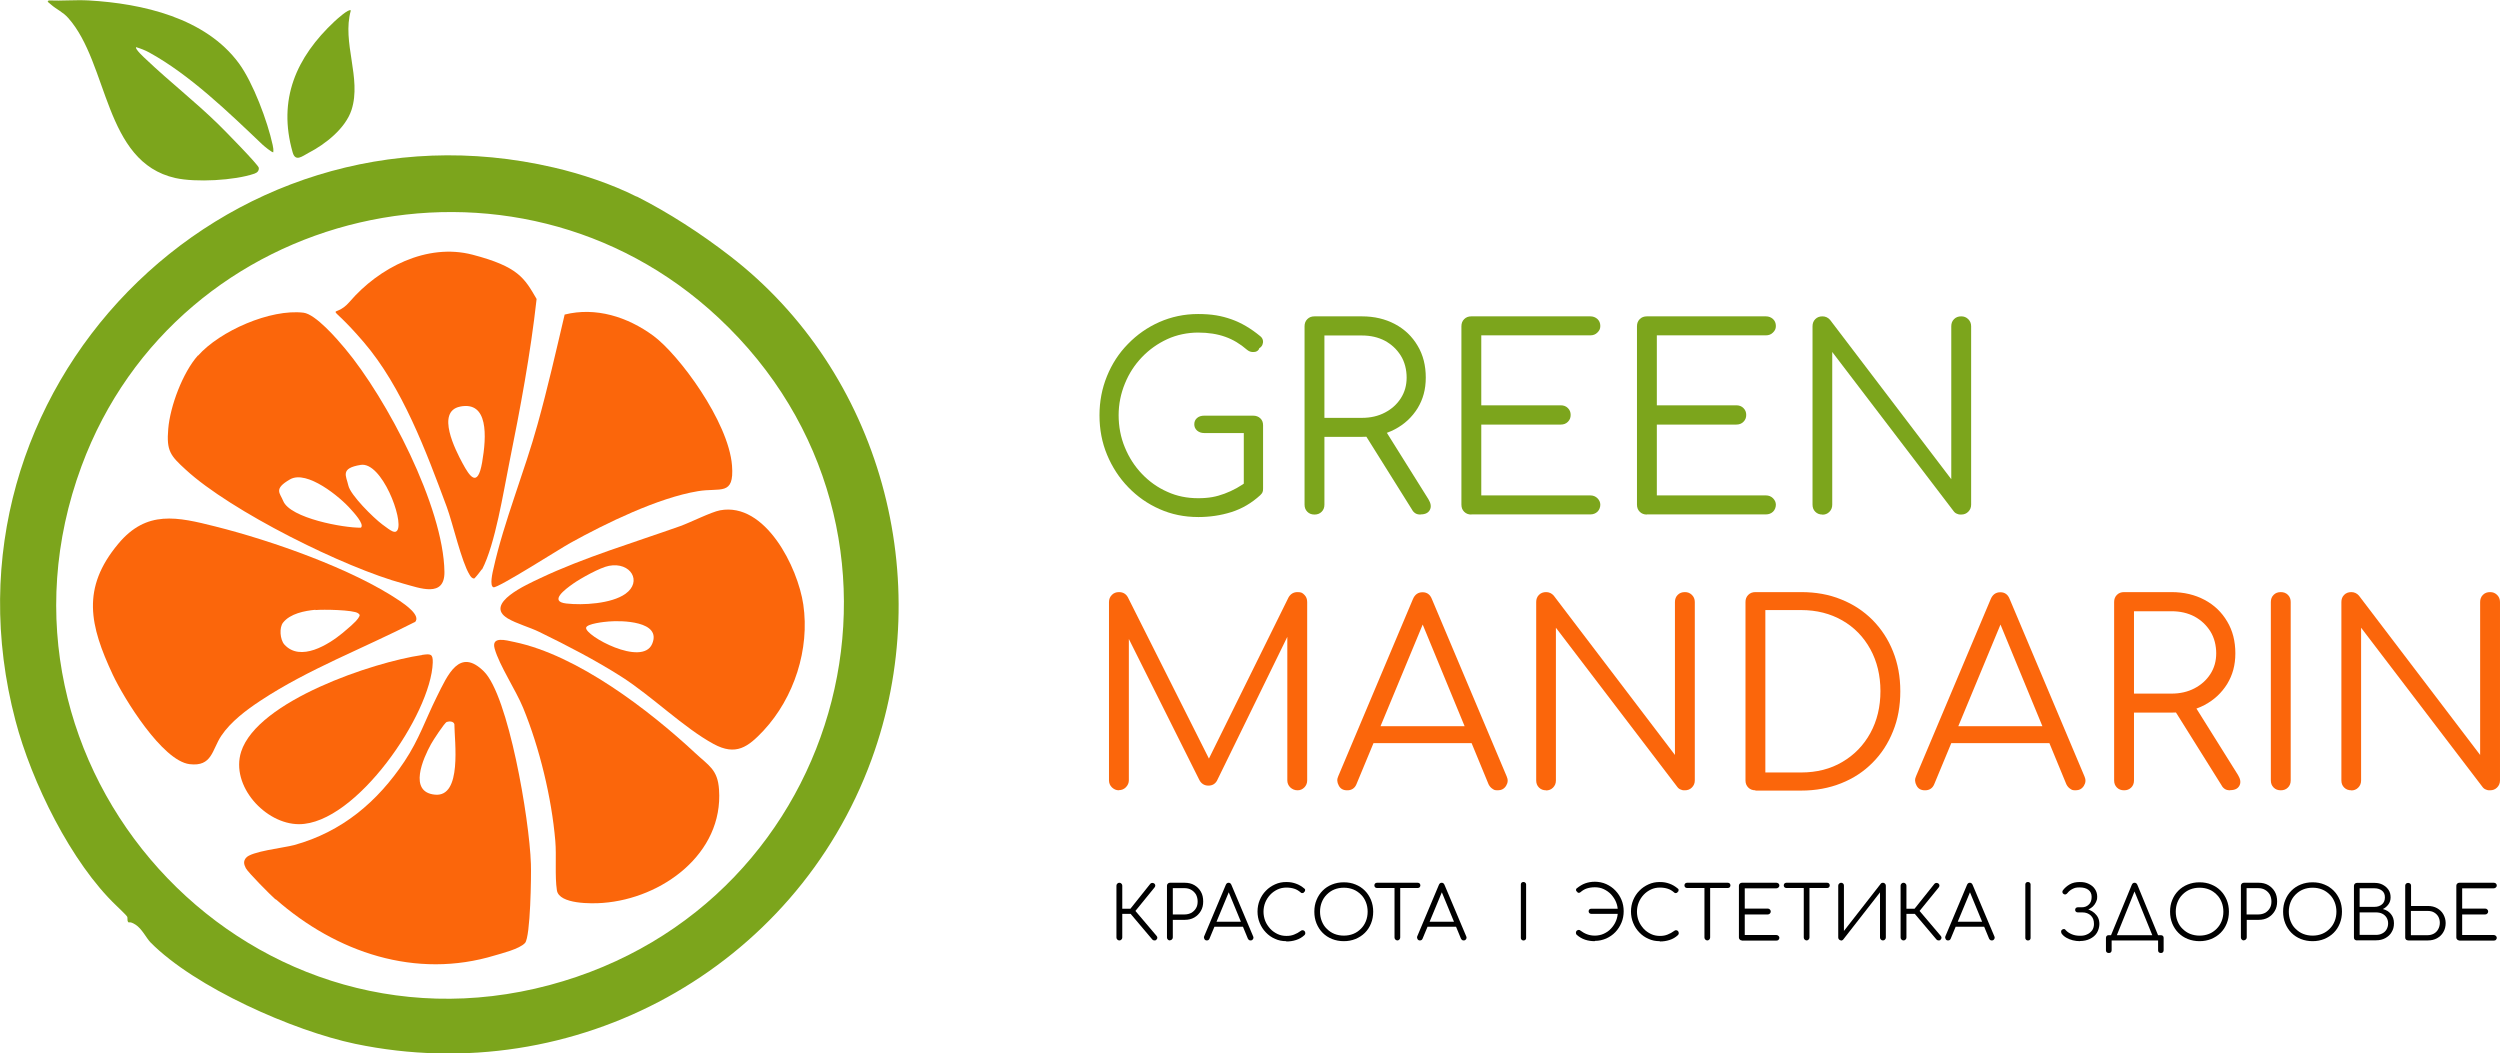
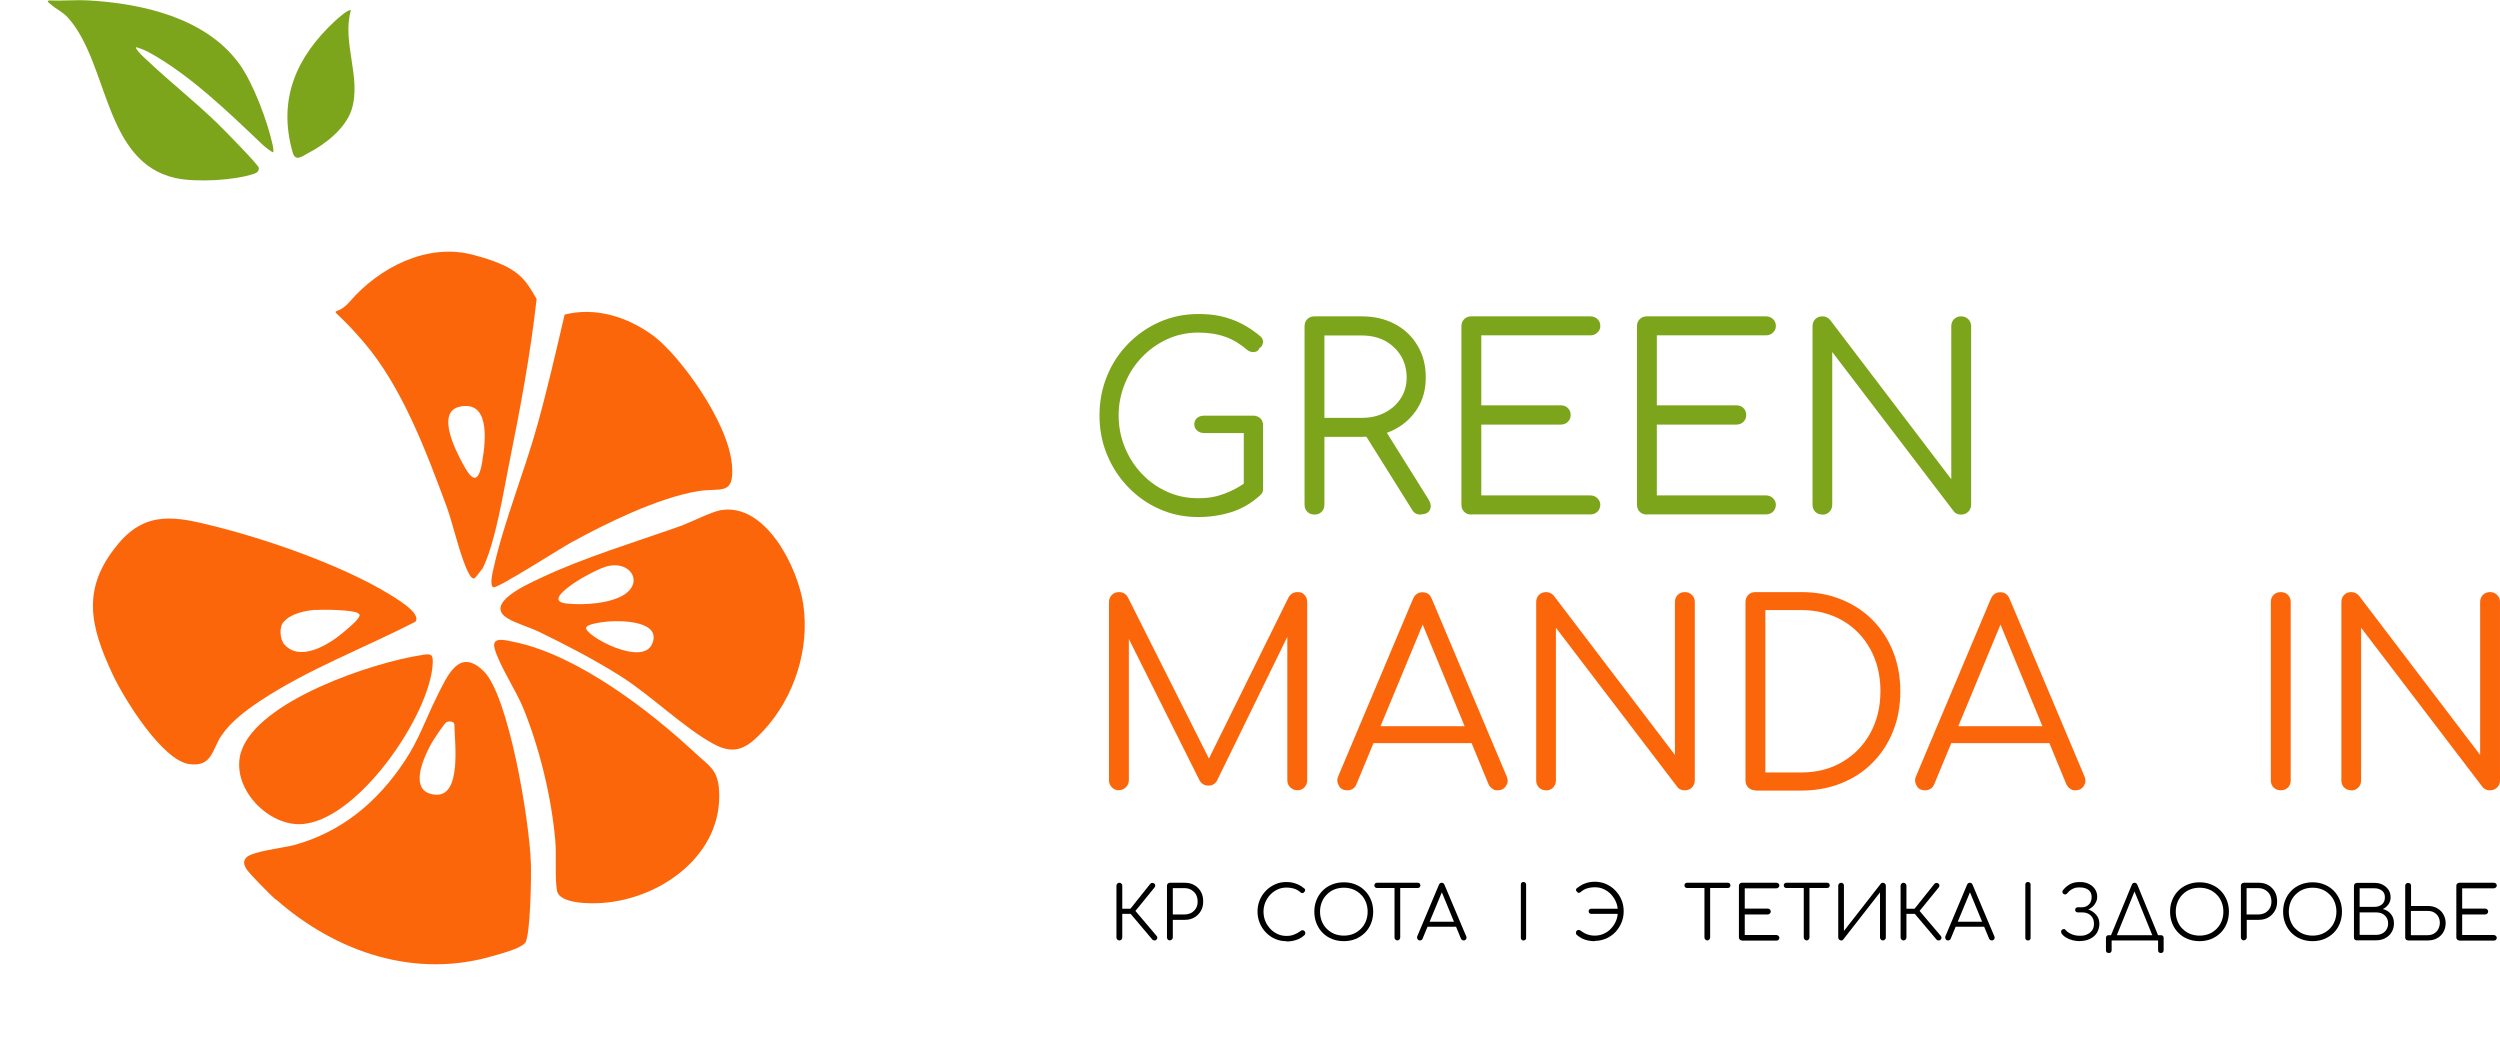
<svg xmlns="http://www.w3.org/2000/svg" id="_Слой_1" version="1.1" viewBox="0 0 1711.7 721.3">
  <defs>
    <style>
      .st0 {
        fill: #fb660b;
      }

      .st1 {
        fill: #7ca51c;
      }
    </style>
  </defs>
  <g>
-     <path class="st1" d="M435.9,134.5c22.1,11.2,44,25.4,63.8,40.7,103.3,79.6,142.1,221.6,97,344.9-52.4,143.2-203,226-353.5,194.6-42.4-8.9-109.7-38.6-140.2-69.5-2.8-2.9-5.8-9.3-10.2-12.1s-4.3-.8-5.1-1.9-.1-2.7-.7-3.7-6.2-6.3-7.2-7.3c-31-29.4-58.2-84.8-69.2-126.8C-48.9,267.8,152.4,61.9,379.2,114.7c18.6,4.3,39.6,11.3,56.6,19.9ZM491.9,217.5C352.3,87,121.9,140.4,55.8,319.2c-76,205.4,110.3,411.3,320.3,355.3,205.3-54.8,271.5-311.5,115.8-457Z" />
    <path class="st1" d="M187.2,104.2c-.6.7-6.9-4.6-7.6-5.3-22.9-21.8-49.6-47.7-77.5-63-2.5-1.4-6.1-2.8-8.9-3.6-1.1,1.1,5.9,7.5,7,8.5,16,15.2,33.7,29,49.5,44.5,3.5,3.4,27.3,27.6,27.5,29.6s-1,3.3-3,4c-13.6,4.7-40.2,6.1-54.1,3-49.1-11-45.6-78.4-73.4-109.6-3.6-4.1-8.1-5.9-11.8-9.2s-2.1-1-1.7-2.8c9.1.4,18.4-.5,27.5,0,36.8,2.1,80,11.9,102.9,43.1,9.7,13.2,19.6,39.7,23.1,55.9.4,1.7.6,3.3.4,5Z" />
    <path class="st1" d="M240.2,7.2c-6.2,21.9,7.5,46.3.5,68-4.1,12.7-18,23.6-29.5,29.5-4.3,2.3-8.9,6.3-10.8-.3-10.4-36.3,2.4-65.2,28.7-89.8,1.5-1.4,9.7-8.8,11-7.5Z" />
    <path class="st0" d="M188.6,615.8c-3.3-2.9-18.9-18.6-20.3-21.4s-1.7-4.6,0-6.9c3.3-4.6,26.2-7,33.1-8.9,32.7-9,57.1-29.6,75.6-57.4,9.9-14.9,14.3-28.5,22-44s15.6-34,32.3-17.5,31.2,100.8,32.2,131.8c.3,7.8-.3,49.9-4,54.1s-16.9,7.4-20.5,8.5c-54.3,16.6-108.8-2-150.2-38.4ZM305.9,494.3c-1.6.6-9.5,12.8-10.8,15.2-5.3,9.6-15.8,32.9,2.8,34.6s13.3-36.3,13.2-48.3c-.6-2-3.4-2.1-5.2-1.5Z" />
    <path class="st0" d="M284,425.9c-34.7,17.8-73.1,32.3-105.6,53.8-9.6,6.3-20.5,14.5-26.9,24.1s-6.2,21.3-21.7,19.4c-18.7-2.3-45-45.1-52.6-61.3-15.7-33.6-21.7-59.1,3.8-89.6,19.4-23.3,40.4-18.4,66.6-11.8,38.2,9.6,93.5,28.9,126.1,50.9,3.5,2.4,14.8,10.1,10.4,14.6ZM216,417.5c-7.5.7-17.3,2.6-22.2,8.8-2.7,3.4-2.1,11.6.9,15,11,12.1,30.2.1,40-8s10.4-9.7,11.1-10.9.7-1.5-.6-2.5c-3.1-2.4-24.3-2.7-29.2-2.2Z" />
-     <path class="st0" d="M135.6,243.5c15-16.9,49.5-32.1,72.2-29.4,8.3,1,22.9,17.9,28.4,24.5,28.6,34.1,67.5,108.3,68.1,153,.2,17.8-16.7,11.1-28.1,8-40.4-10.9-118.3-49.7-149-78-10.6-9.7-13.3-12.8-12-28,1.3-15.5,9.9-38.5,20.3-50.2ZM272.1,363c4.4-7-10.7-47-25.1-44.7s-9.9,7.6-8.5,14.1,17,22,23.3,26.7,8.7,6.5,10.4,3.8ZM247.2,361.2c2.4-2.4-5.2-10.5-7-12.5-7.4-8.5-30.1-27.1-41.6-20.5s-6.9,9.3-4.7,14.8c4.8,11.8,41.4,18.5,53.2,18.3Z" />
    <path class="st0" d="M493,349.4c31.1-5.8,53.3,39.2,57,64.5,4.5,30.6-6.3,63.8-27.2,86.3-10.6,11.3-18.9,17.5-34.2,9.2-20.3-11-42.2-32.7-63-46-17.9-11.4-37.2-21.4-56.3-30.7-6.5-3.2-15.7-5.7-21.7-9.3-16.7-10.1,13.6-23.4,22-27.4,30.1-14.3,64.7-24.6,96.2-35.8,7.2-2.6,21-9.6,27.2-10.8ZM417,387.4c-6,1.1-19.5,8.6-24.7,12.3s-16.7,12.1-4.6,13.5c11.3,1.3,30.9.2,40.5-6.6,11.8-8.4,3.6-22-11.2-19.2ZM417,425.5c-2.9.2-15.3,1.5-15.7,4.3-.9,5.4,38.4,26.9,45.2,11.1s-21.3-16.1-29.4-15.4Z" />
    <path class="st0" d="M386.5,215.4c21.5-5.4,43.2,1.6,60.7,14.4s51.7,58.9,54,89c1.6,21.1-7.9,14.9-23.3,17.5-27.3,4.5-63.1,22-87.5,35.5-6.7,3.7-49.6,31.1-52.5,30.3s-.6-10.4,0-12.9c7.1-32,21.3-66.4,30.2-98.8,6.9-24.8,12.6-49.9,18.5-75Z" />
    <path class="st0" d="M475.9,515.5c9.3,8.7,15.5,11.3,16.4,25.1,3.1,44-39.1,74.6-79.5,77.6-7.4.6-30,1-31.5-8.6s-.2-23.7-1.1-33.9c-2.5-29.5-10.8-63.7-22-91-5-12.2-16.3-29.1-19.5-40.5-2.5-8.8,7.5-5.9,13.6-4.6,43,9,91.9,46.4,123.6,75.9Z" />
    <path class="st0" d="M329.9,389.8c-.3.6-4.8,6.2-5.2,6.3-1.6,0-2.5-1.4-3.2-2.6-5.5-8.8-11.4-34.9-15.6-46.4-14.1-37.9-30.4-82-57-113s-21.2-13.9-9.5-27.5c20-23.3,52.9-40.4,84.2-32.2s35.5,16,43.8,30.3c-4.2,37.8-11.2,75-18.7,112.2-4,19.8-9.6,55.6-18.6,72.9ZM315,278.4c-16.7,3.4-3.1,29.9,1.7,38.8s10.3,17.3,13.4-.6,4.4-42.2-15.2-38.2Z" />
    <path class="st0" d="M289,448.4c5.7-.8,7.5-.9,7.3,5.3-1.1,35.1-52.5,110.6-91.6,110.6-23,0-47-26.3-39.6-49.6,11.2-34.9,90.7-61.4,123.8-66.2Z" />
  </g>
  <g>
    <g>
      <path class="st1" d="M820.3,354c-9.4,0-18.2-1.8-26.3-5.4-8.2-3.6-15.3-8.6-21.5-15-6.2-6.4-11-13.8-14.5-22.2-3.5-8.4-5.2-17.4-5.2-27s1.7-18.4,5.1-26.8c3.4-8.4,8.2-15.8,14.4-22.1,6.2-6.4,13.4-11.4,21.5-15,8.2-3.6,17-5.5,26.5-5.5s15.9,1.2,22.8,3.6c6.8,2.4,13.4,6.3,19.8,11.6,1,.8,1.6,1.8,1.8,2.9.2,1.1,0,2.1-.4,3.1-.5,1-1.2,1.7-2.1,2.2-.2.9-.8,1.6-1.7,2.1-.9.5-2,.6-3.2.5-1.2-.1-2.4-.6-3.6-1.6-4.5-3.9-9.4-6.9-14.8-8.8-5.3-1.9-11.5-2.9-18.6-2.9s-14.6,1.5-21.1,4.5c-6.5,3-12.3,7.1-17.3,12.3-5,5.2-8.9,11.2-11.7,18.1-2.8,6.8-4.3,14.1-4.3,21.7s1.4,15.2,4.3,22.1c2.8,6.8,6.7,12.9,11.7,18.1,5,5.2,10.7,9.3,17.3,12.2,6.5,3,13.6,4.4,21.1,4.4s12.4-1,18.1-3.1c5.7-2.1,11.1-5.1,16.2-9,1.4-1.2,2.9-1.6,4.4-1.4,1.6.2,2.9.9,4.1,2.1,1.2,1.2,1.7,2.7,1.7,4.5s-.1,1.8-.3,2.5c-.2.8-.8,1.5-1.6,2.3-5.9,5.4-12.5,9.3-19.8,11.6-7.3,2.3-14.9,3.4-22.8,3.4ZM864.8,334.2l-13.2-2.8v-34.9h-27.1c-2,0-3.6-.6-4.9-1.7-1.3-1.2-1.9-2.6-1.9-4.3s.6-3.2,1.9-4.3c1.3-1.1,2.9-1.6,4.9-1.6h33.5c2,0,3.6.6,4.9,1.8,1.3,1.2,1.9,2.8,1.9,4.8v43.1Z" />
      <path class="st1" d="M900,352.3c-2,0-3.6-.6-4.9-1.9-1.3-1.3-1.9-2.9-1.9-4.9v-122.1c0-2,.6-3.6,1.9-4.9,1.3-1.3,2.9-1.9,4.9-1.9h32.5c8.5,0,16,1.8,22.6,5.3,6.6,3.5,11.8,8.5,15.5,14.8,3.8,6.3,5.6,13.6,5.6,21.8s-1.9,14.9-5.6,21c-3.8,6.1-8.9,10.9-15.5,14.4-6.6,3.5-14.1,5.2-22.6,5.2h-25.7v46.4c0,2-.6,3.6-1.9,4.9s-2.9,1.9-4.9,1.9ZM906.8,286.1h25.7c5.9,0,11.1-1.2,15.7-3.6,4.6-2.4,8.2-5.6,10.9-9.8,2.7-4.2,4-8.9,4-14.2s-1.3-10.7-4-15c-2.7-4.3-6.3-7.7-10.9-10.2-4.6-2.4-9.8-3.6-15.7-3.6h-25.7v56.5ZM972.6,352.3c-1.5,0-2.7-.3-3.6-.9-.9-.6-1.7-1.4-2.3-2.6l-33.3-53.2,13.5-3.5,31.1,49.7c1.7,2.8,2.1,5.2,1,7.3-1.1,2.1-3.2,3.1-6.3,3.1Z" />
      <path class="st1" d="M1007.4,352.3c-2,0-3.6-.6-4.9-1.9-1.3-1.3-1.9-2.9-1.9-4.9v-122.1c0-2,.6-3.6,1.9-4.9,1.3-1.3,2.9-1.9,4.9-1.9h81.5c1.9,0,3.4.6,4.8,1.8,1.3,1.2,2,2.8,2,4.8s-.7,3.2-2,4.5c-1.3,1.3-2.9,1.9-4.8,1.9h-74.7v47.9h54.4c2,0,3.6.6,4.9,1.9,1.3,1.3,1.9,2.8,1.9,4.7s-.6,3.4-1.9,4.7c-1.3,1.3-2.9,1.9-4.9,1.9h-54.4v48.5h74.7c1.9,0,3.4.6,4.8,1.9,1.3,1.3,2,2.8,2,4.5s-.7,3.6-2,4.8c-1.3,1.2-2.9,1.8-4.8,1.8h-81.5Z" />
      <path class="st1" d="M1127.6,352.3c-2,0-3.6-.6-4.9-1.9-1.3-1.3-1.9-2.9-1.9-4.9v-122.1c0-2,.6-3.6,1.9-4.9,1.3-1.3,2.9-1.9,4.9-1.9h81.5c1.9,0,3.4.6,4.8,1.8,1.3,1.2,2,2.8,2,4.8s-.7,3.2-2,4.5c-1.3,1.3-2.9,1.9-4.8,1.9h-74.7v47.9h54.4c2,0,3.6.6,4.9,1.9,1.3,1.3,1.9,2.8,1.9,4.7s-.6,3.4-1.9,4.7c-1.3,1.3-2.9,1.9-4.9,1.9h-54.4v48.5h74.7c1.9,0,3.4.6,4.8,1.9,1.3,1.3,2,2.8,2,4.5s-.7,3.6-2,4.8c-1.3,1.2-2.9,1.8-4.8,1.8h-81.5Z" />
      <path class="st1" d="M1247.8,352.3c-2,0-3.6-.6-4.9-1.9-1.3-1.3-1.9-2.9-1.9-4.9v-122.1c0-2,.6-3.6,1.9-4.9,1.3-1.3,2.9-1.9,4.9-1.9s3.8.8,5.2,2.4l83,109.1v-104.7c0-2,.6-3.6,1.9-4.9,1.3-1.3,2.9-1.9,4.9-1.9s3.4.6,4.8,1.9c1.3,1.3,2,2.9,2,4.9v122.1c0,2-.7,3.6-2,4.9-1.3,1.3-2.9,1.9-4.8,1.9s-1.9-.2-2.8-.5c-.9-.3-1.7-.9-2.3-1.7l-83.2-109.1v104.6c0,2-.7,3.6-2,4.9-1.3,1.3-2.9,1.9-4.8,1.9Z" />
    </g>
    <g>
      <path class="st0" d="M766.1,541.1c-1.9,0-3.4-.7-4.8-2-1.3-1.3-2-2.9-2-4.8v-122.1c0-2,.7-3.6,2-4.9,1.3-1.3,2.9-1.9,4.8-1.9,2.8,0,4.8,1.2,6.1,3.5l58.5,116.4h-5.9l57.5-116.4c1.4-2.3,3.4-3.5,6.1-3.5s3.4.6,4.7,1.9c1.3,1.3,1.9,2.9,1.9,4.9v122.1c0,1.9-.6,3.4-1.9,4.8-1.3,1.3-2.8,2-4.7,2s-3.6-.7-5-2c-1.3-1.3-2-2.9-2-4.8v-104.6l3,.2-51.2,104.7c-1.3,2.2-3.2,3.3-5.9,3.3s-5-1.4-6.3-4.2l-51.6-103.2,3.5-.9v104.6c0,1.9-.7,3.4-2,4.8-1.3,1.3-2.9,2-4.8,2Z" />
      <path class="st0" d="M922.3,541.1c-2.7,0-4.6-1.1-5.7-3.3-1.2-2.2-1.3-4.3-.3-6.4l51.1-121.2c1.3-3.1,3.5-4.7,6.6-4.7s5.2,1.6,6.4,4.7l51.2,121.4c1,2.2.9,4.3-.4,6.4-1.3,2.1-3.2,3.1-5.6,3.1s-2.6-.3-3.7-1c-1.1-.7-2-1.7-2.7-3.1l-47.8-115.9h5.4l-48.1,115.9c-.6,1.4-1.4,2.4-2.5,3.1-1.1.7-2.3,1-3.7,1ZM933.7,508.8l5.2-11.6h70.5l5.2,11.6h-80.9Z" />
      <path class="st0" d="M1058.6,541.1c-2,0-3.6-.6-4.9-1.9-1.3-1.3-1.9-2.9-1.9-4.9v-122.1c0-2,.6-3.6,1.9-4.9,1.3-1.3,2.9-1.9,4.9-1.9s3.8.8,5.2,2.4l83,109.1v-104.7c0-2,.6-3.6,1.9-4.9,1.3-1.3,2.9-1.9,4.9-1.9s3.4.6,4.8,1.9c1.3,1.3,2,2.9,2,4.9v122.1c0,2-.7,3.6-2,4.9-1.3,1.3-2.9,1.9-4.8,1.9s-1.9-.2-2.8-.5c-.9-.3-1.7-.9-2.3-1.7l-83.2-109.1v104.6c0,2-.7,3.6-2,4.9-1.3,1.3-2.9,1.9-4.8,1.9Z" />
      <path class="st0" d="M1201.9,541.1c-2,0-3.6-.6-4.9-1.9-1.3-1.3-1.9-2.9-1.9-4.9v-122.1c0-2,.6-3.6,1.9-4.9,1.3-1.3,2.9-1.9,4.9-1.9h31.3c10,0,19.1,1.6,27.4,5,8.3,3.3,15.4,8,21.5,14.1,6,6.1,10.7,13.2,14,21.5,3.3,8.2,5,17.3,5,27.3s-1.6,19.1-5,27.4c-3.3,8.3-8,15.5-14,21.5-6,6.1-13.2,10.8-21.5,14.1-8.3,3.3-17.4,5-27.4,5h-31.3ZM1208.7,528.9h24.5c10.7,0,20.1-2.4,28.2-7.2,8.2-4.8,14.6-11.4,19.2-19.8,4.6-8.4,6.9-18,6.9-28.7s-2.3-20.3-6.9-28.7c-4.6-8.4-11-15-19.2-19.7-8.2-4.7-17.6-7.1-28.2-7.1h-24.5v111.3Z" />
      <path class="st0" d="M1317.9,541.1c-2.7,0-4.6-1.1-5.7-3.3-1.2-2.2-1.3-4.3-.3-6.4l51.1-121.2c1.3-3.1,3.5-4.7,6.6-4.7s5.2,1.6,6.4,4.7l51.2,121.4c1,2.2.9,4.3-.4,6.4-1.3,2.1-3.2,3.1-5.6,3.1s-2.6-.3-3.7-1c-1.1-.7-2-1.7-2.7-3.1l-47.8-115.9h5.4l-48.1,115.9c-.6,1.4-1.4,2.4-2.5,3.1-1.1.7-2.3,1-3.7,1ZM1329.4,508.8l5.2-11.6h70.5l5.2,11.6h-80.9Z" />
-       <path class="st0" d="M1454.3,541.1c-2,0-3.6-.6-4.9-1.9-1.3-1.3-1.9-2.9-1.9-4.9v-122.1c0-2,.6-3.6,1.9-4.9,1.3-1.3,2.9-1.9,4.9-1.9h32.5c8.5,0,16,1.8,22.6,5.3,6.6,3.5,11.8,8.5,15.5,14.8,3.8,6.3,5.6,13.6,5.6,21.8s-1.9,14.9-5.6,21c-3.8,6.1-8.9,10.9-15.5,14.4-6.6,3.5-14.1,5.2-22.6,5.2h-25.7v46.4c0,2-.6,3.6-1.9,4.9s-2.9,1.9-4.9,1.9ZM1461.1,474.9h25.7c5.9,0,11.1-1.2,15.7-3.6,4.6-2.4,8.2-5.6,10.9-9.8,2.7-4.2,4-8.9,4-14.2s-1.3-10.7-4-15c-2.7-4.3-6.3-7.7-10.9-10.2-4.6-2.4-9.8-3.6-15.7-3.6h-25.7v56.5ZM1526.9,541.1c-1.5,0-2.7-.3-3.6-.9-.9-.6-1.7-1.4-2.3-2.6l-33.3-53.2,13.5-3.5,31.1,49.7c1.7,2.8,2.1,5.2,1,7.3-1.1,2.1-3.2,3.1-6.3,3.1Z" />
      <path class="st0" d="M1561.6,541.1c-2,0-3.6-.6-4.9-1.9-1.3-1.3-1.9-2.9-1.9-4.9v-122.1c0-2,.6-3.6,1.9-4.9,1.3-1.3,2.9-1.9,4.9-1.9s3.6.6,4.9,1.9c1.3,1.3,1.9,2.9,1.9,4.9v122.1c0,2-.6,3.6-1.9,4.9s-2.9,1.9-4.9,1.9Z" />
      <path class="st0" d="M1609.9,541.1c-2,0-3.6-.6-4.9-1.9-1.3-1.3-1.9-2.9-1.9-4.9v-122.1c0-2,.6-3.6,1.9-4.9,1.3-1.3,2.9-1.9,4.9-1.9s3.8.8,5.2,2.4l83,109.1v-104.7c0-2,.6-3.6,1.9-4.9,1.3-1.3,2.9-1.9,4.9-1.9s3.4.6,4.8,1.9c1.3,1.3,2,2.9,2,4.9v122.1c0,2-.7,3.6-2,4.9-1.3,1.3-2.9,1.9-4.8,1.9s-1.9-.2-2.8-.5c-.9-.3-1.7-.9-2.3-1.7l-83.2-109.1v104.6c0,2-.7,3.6-2,4.9-1.3,1.3-2.9,1.9-4.8,1.9Z" />
    </g>
    <g>
      <g>
        <path d="M766.4,643.9c-.6,0-1-.2-1.4-.6-.4-.4-.6-.8-.6-1.4v-35.5c0-.6.2-1,.6-1.4.4-.4.8-.6,1.4-.6s1,.2,1.4.6c.4.4.6.8.6,1.4v15.8h8v3.5h-8v16.2c0,.6-.2,1-.6,1.4-.4.4-.8.6-1.4.6ZM791.8,643.4c-.3.4-.8.5-1.4.5-.6,0-1-.2-1.4-.6l-16.4-19.4,15-18.8c.4-.4.8-.6,1.4-.6.5,0,1,.2,1.4.5.4.4.6.8.6,1.3,0,.5-.2.9-.5,1.3l-13.1,16.1,14.5,17.1c.4.4.5.9.5,1.3,0,.5-.3.9-.7,1.3Z" />
        <path d="M801,643.9c-.6,0-1-.2-1.4-.6-.4-.4-.6-.8-.6-1.4v-35.5c0-.6.2-1,.6-1.4.4-.4.8-.6,1.4-.6h10.1c2.5,0,4.7.5,6.6,1.6s3.4,2.6,4.5,4.5c1.1,1.9,1.6,4.1,1.6,6.7s-.5,4.6-1.6,6.5c-1.1,1.9-2.6,3.4-4.5,4.5-1.9,1.1-4.1,1.6-6.6,1.6h-8.1v12c0,.6-.2,1-.6,1.4-.4.4-.8.6-1.4.6ZM803,626.1h8.1c1.7,0,3.2-.4,4.6-1.1,1.3-.8,2.4-1.8,3.2-3.2.8-1.3,1.1-2.9,1.1-4.6s-.4-3.3-1.1-4.7c-.8-1.3-1.8-2.4-3.2-3.2-1.3-.8-2.9-1.2-4.6-1.2h-8.1v17.9Z" />
-         <path d="M826.3,643.9c-.8,0-1.3-.3-1.7-1-.3-.6-.4-1.3-.1-1.9l14.8-35.2c.4-.9,1-1.4,1.9-1.4s1.5.5,1.9,1.4l14.9,35.3c.3.6.3,1.3-.1,1.9-.4.6-.9.9-1.6.9s-.8-.1-1.1-.3c-.3-.2-.6-.5-.8-.9l-13.9-33.7h1.6l-14,33.7c-.2.4-.4.7-.7.9-.3.2-.7.3-1.1.3ZM829.6,634.5l1.5-3.4h20.5l1.5,3.4h-23.5Z" />
        <path d="M880.6,644.4c-2.7,0-5.3-.5-7.6-1.6-2.4-1-4.5-2.5-6.3-4.4-1.8-1.9-3.2-4-4.2-6.5-1-2.4-1.5-5.1-1.5-7.8s.5-5.4,1.5-7.8c1-2.4,2.4-4.6,4.2-6.4,1.8-1.9,3.9-3.3,6.3-4.4,2.4-1.1,4.9-1.6,7.7-1.6s4.6.4,6.6,1.1c2,.7,3.9,1.8,5.8,3.4.3.2.5.5.5.8,0,.3,0,.6-.1.9-.1.3-.3.5-.6.6,0,.3-.2.5-.5.6s-.6.2-.9.2c-.4,0-.7-.2-1-.5-1.3-1.1-2.7-2-4.3-2.5s-3.3-.8-5.4-.8-4.2.4-6.1,1.3c-1.9.9-3.6,2.1-5,3.6-1.4,1.5-2.6,3.3-3.4,5.3-.8,2-1.2,4.1-1.2,6.3s.4,4.4,1.2,6.4c.8,2,2,3.7,3.4,5.3,1.4,1.5,3.1,2.7,5,3.6,1.9.9,3.9,1.3,6.1,1.3s3.6-.3,5.2-.9c1.6-.6,3.2-1.5,4.7-2.6.4-.3.8-.5,1.3-.4.5,0,.9.3,1.2.6.3.3.5.8.5,1.3s0,.5-.1.7c0,.2-.2.4-.4.7-1.7,1.6-3.6,2.7-5.8,3.4s-4.3,1-6.6,1Z" />
        <path d="M920.1,644.4c-2.9,0-5.6-.5-8.1-1.5-2.5-1-4.6-2.4-6.4-4.2-1.8-1.8-3.2-4-4.2-6.4-1-2.5-1.5-5.1-1.5-8.1s.5-5.6,1.5-8c1-2.5,2.4-4.6,4.2-6.4,1.8-1.8,3.9-3.2,6.4-4.2,2.5-1,5.1-1.5,8.1-1.5s5.6.5,8,1.5c2.5,1,4.6,2.4,6.4,4.2,1.8,1.8,3.2,4,4.2,6.4,1,2.5,1.5,5.1,1.5,8s-.5,5.6-1.5,8.1c-1,2.5-2.4,4.6-4.2,6.4-1.8,1.8-4,3.2-6.4,4.2-2.5,1-5.1,1.5-8,1.5ZM920.1,640.6c2.3,0,4.5-.4,6.5-1.2,2-.8,3.7-2,5.2-3.5,1.5-1.5,2.6-3.2,3.4-5.2.8-2,1.2-4.2,1.2-6.5s-.4-4.5-1.2-6.5c-.8-2-1.9-3.8-3.4-5.2-1.5-1.5-3.2-2.7-5.2-3.5-2-.8-4.1-1.2-6.5-1.2s-4.5.4-6.5,1.2c-2,.8-3.7,2-5.2,3.5-1.5,1.5-2.6,3.2-3.4,5.2-.8,2-1.2,4.2-1.2,6.5s.4,4.5,1.2,6.5c.8,2,1.9,3.8,3.4,5.2,1.5,1.5,3.2,2.7,5.2,3.5,2,.8,4.2,1.2,6.5,1.2Z" />
        <path d="M942.8,608c-.5,0-1-.2-1.3-.5-.3-.3-.5-.8-.5-1.3s.2-1,.5-1.3c.3-.3.8-.5,1.3-.5h27.9c.5,0,1,.2,1.3.5.3.3.5.8.5,1.3s-.2.9-.5,1.3c-.3.3-.8.5-1.3.5h-27.9ZM956.8,643.9c-.5,0-1-.2-1.4-.6-.4-.4-.6-.8-.6-1.4v-37.5h3.9v37.5c0,.5-.2,1-.6,1.4-.4.4-.8.6-1.4.6Z" />
        <path d="M972.2,643.9c-.8,0-1.3-.3-1.7-1-.3-.6-.4-1.3-.1-1.9l14.8-35.2c.4-.9,1-1.4,1.9-1.4s1.5.5,1.9,1.4l14.9,35.3c.3.6.3,1.3-.1,1.9-.4.6-.9.9-1.6.9s-.8-.1-1.1-.3c-.3-.2-.6-.5-.8-.9l-13.9-33.7h1.6l-14,33.7c-.2.4-.4.7-.7.9-.3.2-.7.3-1.1.3ZM975.5,634.5l1.5-3.4h20.5l1.5,3.4h-23.5Z" />
      </g>
      <g>
        <path d="M1091.9,644.4c-2.3,0-4.5-.3-6.6-1s-4-1.8-5.8-3.4c-.2-.2-.3-.5-.4-.7,0-.2-.1-.5-.1-.7,0-.5.2-1,.5-1.3.3-.3.7-.5,1.2-.6.5,0,.9,0,1.3.4,1.5,1.1,3,2,4.7,2.6,1.6.6,3.4.9,5.3.9s4.2-.4,6.1-1.3c1.9-.9,3.6-2,5-3.6,1.4-1.5,2.6-3.3,3.4-5.3.8-2,1.2-4.1,1.2-6.4s-.4-4.3-1.2-6.3c-.8-2-2-3.7-3.4-5.3-1.4-1.5-3.1-2.7-5-3.6-1.9-.9-3.9-1.3-6.1-1.3s-3.9.3-5.5.8-3,1.4-4.3,2.5c-.3.3-.7.4-1,.5-.4,0-.7,0-.9-.2-.3-.1-.4-.3-.5-.6-.3-.1-.5-.3-.6-.6-.1-.3-.2-.6-.1-.9,0-.3.2-.6.5-.8,1.9-1.5,3.8-2.7,5.8-3.4s4.2-1.1,6.6-1.1,5.3.5,7.7,1.6c2.4,1.1,4.5,2.5,6.3,4.4,1.8,1.9,3.2,4,4.2,6.4,1,2.4,1.5,5,1.5,7.8s-.5,5.4-1.5,7.8c-1,2.4-2.4,4.6-4.2,6.5-1.8,1.9-3.9,3.3-6.3,4.4-2.4,1-4.9,1.6-7.6,1.6ZM1089.5,625.7c-.5,0-.9-.2-1.3-.5-.3-.3-.5-.8-.5-1.3s.2-.9.5-1.2c.3-.4.8-.5,1.3-.5h19.7v3.5h-19.7Z" />
-         <path d="M1136.3,644.4c-2.7,0-5.3-.5-7.6-1.6-2.4-1-4.5-2.5-6.3-4.4-1.8-1.9-3.2-4-4.2-6.5-1-2.4-1.5-5.1-1.5-7.8s.5-5.4,1.5-7.8c1-2.4,2.4-4.6,4.2-6.4,1.8-1.9,3.9-3.3,6.3-4.4,2.4-1.1,4.9-1.6,7.7-1.6s4.6.4,6.6,1.1c2,.7,3.9,1.8,5.8,3.4.3.2.5.5.5.8,0,.3,0,.6-.1.9-.1.3-.3.5-.6.6,0,.3-.2.5-.5.6s-.6.2-.9.2c-.4,0-.7-.2-1-.5-1.3-1.1-2.7-2-4.3-2.5s-3.3-.8-5.4-.8-4.2.4-6.1,1.3c-1.9.9-3.6,2.1-5,3.6-1.4,1.5-2.6,3.3-3.4,5.3-.8,2-1.2,4.1-1.2,6.3s.4,4.4,1.2,6.4c.8,2,2,3.7,3.4,5.3,1.4,1.5,3.1,2.7,5,3.6,1.9.9,3.9,1.3,6.1,1.3s3.6-.3,5.2-.9c1.6-.6,3.2-1.5,4.7-2.6.4-.3.8-.5,1.3-.4.5,0,.9.3,1.2.6.3.3.5.8.5,1.3s0,.5-.1.7c0,.2-.2.4-.4.7-1.7,1.6-3.6,2.7-5.8,3.4s-4.3,1-6.6,1Z" />
        <path d="M1155.1,608c-.5,0-1-.2-1.3-.5-.3-.3-.5-.8-.5-1.3s.2-1,.5-1.3c.3-.3.8-.5,1.3-.5h27.9c.5,0,1,.2,1.3.5.3.3.5.8.5,1.3s-.2.9-.5,1.3c-.3.3-.8.5-1.3.5h-27.9ZM1169,643.9c-.5,0-1-.2-1.4-.6-.4-.4-.6-.8-.6-1.4v-37.5h3.9v37.5c0,.5-.2,1-.6,1.4-.4.4-.8.6-1.4.6Z" />
        <path d="M1192.6,643.9c-.6,0-1-.2-1.4-.6-.4-.4-.6-.8-.6-1.4v-35.5c0-.6.2-1,.6-1.4.4-.4.8-.6,1.4-.6h23.7c.5,0,1,.2,1.4.5.4.4.6.8.6,1.4s-.2.9-.6,1.3c-.4.4-.9.6-1.4.6h-21.7v13.9h15.8c.6,0,1,.2,1.4.6.4.4.6.8.6,1.4s-.2,1-.6,1.4c-.4.4-.8.6-1.4.6h-15.8v14.1h21.7c.5,0,1,.2,1.4.6s.6.8.6,1.3-.2,1-.6,1.4c-.4.4-.9.5-1.4.5h-23.7Z" />
        <path d="M1223.1,608c-.5,0-1-.2-1.3-.5-.3-.3-.5-.8-.5-1.3s.2-1,.5-1.3c.3-.3.8-.5,1.3-.5h27.9c.5,0,1,.2,1.3.5.3.3.5.8.5,1.3s-.2.9-.5,1.3c-.3.3-.8.5-1.3.5h-27.9ZM1237,643.9c-.5,0-1-.2-1.4-.6-.4-.4-.6-.8-.6-1.4v-37.5h3.9v37.5c0,.5-.2,1-.6,1.4-.4.4-.8.6-1.4.6Z" />
        <path d="M1260.6,643.9c-.5,0-1-.2-1.4-.6-.4-.4-.6-.8-.6-1.4v-35.5c0-.6.2-1,.6-1.4.4-.4.9-.6,1.4-.6s1,.2,1.4.6c.4.4.5.8.5,1.4v31l25.2-32.3c.4-.5.9-.7,1.5-.7s1,.2,1.4.6c.4.4.6.8.6,1.4v35.5c0,.6-.2,1-.6,1.4-.4.4-.8.6-1.4.6s-1-.2-1.4-.6c-.4-.4-.6-.8-.6-1.4v-30.9l-25.2,32.3c-.2.2-.4.4-.7.5-.3.1-.5.2-.8.2Z" />
        <path d="M1303.3,643.9c-.6,0-1-.2-1.4-.6-.4-.4-.6-.8-.6-1.4v-35.5c0-.6.2-1,.6-1.4.4-.4.8-.6,1.4-.6s1,.2,1.4.6c.4.4.6.8.6,1.4v15.8h8v3.5h-8v16.2c0,.6-.2,1-.6,1.4-.4.4-.8.6-1.4.6ZM1328.7,643.4c-.3.4-.8.5-1.4.5-.6,0-1-.2-1.4-.6l-16.4-19.4,15-18.8c.4-.4.8-.6,1.4-.6.5,0,1,.2,1.4.5.4.4.6.8.6,1.3,0,.5-.2.9-.5,1.3l-13.1,16.1,14.5,17.1c.4.4.5.9.5,1.3,0,.5-.3.9-.7,1.3Z" />
        <path d="M1333.8,643.9c-.8,0-1.3-.3-1.7-1-.3-.6-.4-1.3-.1-1.9l14.8-35.2c.4-.9,1-1.4,1.9-1.4s1.5.5,1.9,1.4l14.9,35.3c.3.6.3,1.3-.1,1.9-.4.6-.9.9-1.6.9s-.8-.1-1.1-.3c-.3-.2-.6-.5-.8-.9l-13.9-33.7h1.6l-14,33.7c-.2.4-.4.7-.7.9-.3.2-.7.3-1.1.3ZM1337.2,634.5l1.5-3.4h20.5l1.5,3.4h-23.5Z" />
      </g>
      <g>
        <path d="M1424.2,644.4c-1.7,0-3.4-.2-5-.6-1.6-.4-3.1-1-4.5-1.8-1.3-.8-2.4-1.7-3.2-2.9-.2-.4-.3-.9-.3-1.4,0-.5.3-.9.7-1.2.4-.3.8-.4,1.3-.4.5,0,.9.3,1.2.8,1.1,1.2,2.5,2.1,4.2,2.8,1.7.7,3.5,1,5.6,1s3.5-.3,4.9-1c1.4-.6,2.5-1.6,3.4-2.8.8-1.2,1.2-2.7,1.2-4.3,0-2.5-.7-4.4-2.2-5.8-1.5-1.4-3.4-2.1-5.8-2.1h-3.1c-.5,0-1-.2-1.3-.5-.3-.3-.5-.7-.5-1.2s.2-1,.5-1.3c.3-.3.8-.5,1.3-.5h2.8c1.9,0,3.5-.6,4.8-1.9,1.3-1.2,1.9-3,1.9-5.2s-.8-3.8-2.3-4.9c-1.5-1.1-3.5-1.6-5.9-1.6s-3.4.3-4.8,1c-1.4.7-2.6,1.6-3.5,2.8-.4.5-.8.8-1.3,1-.5.1-1,0-1.4-.3-.4-.3-.7-.6-.8-1.1-.1-.5,0-1,.3-1.4,1.2-1.6,2.8-3,4.7-4.1,1.9-1.1,4.2-1.6,6.9-1.6s4.4.4,6.2,1.3c1.8.9,3.2,2,4.2,3.6,1,1.5,1.5,3.2,1.5,5.1s-.3,2.6-.8,3.7c-.5,1.1-1.2,2.1-2.1,3-.9.8-1.8,1.5-2.9,2-1.1.5-2.1.7-3.2.8v-1.2c1.2,0,2.5.3,3.7.8,1.2.5,2.4,1.2,3.4,2.1,1,.9,1.9,2,2.5,3.2.6,1.3.9,2.7.9,4.4s-.6,4.3-1.7,6c-1.1,1.8-2.7,3.1-4.7,4.1-2,1-4.3,1.5-6.9,1.5Z" />
        <path d="M1443.8,652.5c-.6,0-1.1-.2-1.4-.5-.4-.4-.5-.8-.5-1.4v-8.4c0-.6.2-1.1.5-1.4.4-.4.8-.5,1.4-.5h35.7c.6,0,1.1.2,1.4.5.4.4.5.8.5,1.4v8.4c0,.6-.2,1.1-.5,1.4-.4.4-.8.5-1.4.5s-1.1-.2-1.4-.5c-.4-.4-.5-.8-.5-1.4v-6.7h-31.8v6.7c0,.6-.2,1.1-.5,1.4-.4.4-.8.5-1.4.5ZM1448.5,642.6l-3.4-1.6,14.5-35.2c.4-.9,1-1.4,1.9-1.4s1.5.5,1.9,1.4l14.5,35.3-3.3,1.6-13.7-33.7h1.1l-13.6,33.7Z" />
        <path d="M1506,644.4c-2.9,0-5.6-.5-8.1-1.5-2.5-1-4.6-2.4-6.4-4.2-1.8-1.8-3.2-4-4.2-6.4-1-2.5-1.5-5.1-1.5-8.1s.5-5.6,1.5-8c1-2.5,2.4-4.6,4.2-6.4,1.8-1.8,3.9-3.2,6.4-4.2,2.5-1,5.1-1.5,8.1-1.5s5.6.5,8,1.5c2.5,1,4.6,2.4,6.4,4.2,1.8,1.8,3.2,4,4.2,6.4,1,2.5,1.5,5.1,1.5,8s-.5,5.6-1.5,8.1c-1,2.5-2.4,4.6-4.2,6.4-1.8,1.8-4,3.2-6.4,4.2-2.5,1-5.1,1.5-8,1.5ZM1506,640.6c2.3,0,4.5-.4,6.5-1.2,2-.8,3.7-2,5.2-3.5,1.5-1.5,2.6-3.2,3.4-5.2.8-2,1.2-4.2,1.2-6.5s-.4-4.5-1.2-6.5c-.8-2-1.9-3.8-3.4-5.2-1.5-1.5-3.2-2.7-5.2-3.5-2-.8-4.1-1.2-6.5-1.2s-4.5.4-6.5,1.2c-2,.8-3.7,2-5.2,3.5-1.5,1.5-2.6,3.2-3.4,5.2-.8,2-1.2,4.2-1.2,6.5s.4,4.5,1.2,6.5c.8,2,1.9,3.8,3.4,5.2,1.5,1.5,3.2,2.7,5.2,3.5,2,.8,4.2,1.2,6.5,1.2Z" />
        <path d="M1536.3,643.9c-.6,0-1-.2-1.4-.6-.4-.4-.6-.8-.6-1.4v-35.5c0-.6.2-1,.6-1.4.4-.4.8-.6,1.4-.6h10.1c2.5,0,4.7.5,6.6,1.6s3.4,2.6,4.5,4.5c1.1,1.9,1.6,4.1,1.6,6.7s-.5,4.6-1.6,6.5c-1.1,1.9-2.6,3.4-4.5,4.5-1.9,1.1-4.1,1.6-6.6,1.6h-8.1v12c0,.6-.2,1-.6,1.4-.4.4-.8.6-1.4.6ZM1538.2,626.1h8.1c1.7,0,3.2-.4,4.6-1.1,1.3-.8,2.4-1.8,3.2-3.2.8-1.3,1.1-2.9,1.1-4.6s-.4-3.3-1.1-4.7c-.8-1.3-1.8-2.4-3.2-3.2-1.3-.8-2.9-1.2-4.6-1.2h-8.1v17.9Z" />
        <path d="M1583.4,644.4c-2.9,0-5.6-.5-8.1-1.5-2.5-1-4.6-2.4-6.4-4.2-1.8-1.8-3.2-4-4.2-6.4-1-2.5-1.5-5.1-1.5-8.1s.5-5.6,1.5-8c1-2.5,2.4-4.6,4.2-6.4,1.8-1.8,3.9-3.2,6.4-4.2,2.5-1,5.1-1.5,8.1-1.5s5.6.5,8,1.5c2.5,1,4.6,2.4,6.4,4.2,1.8,1.8,3.2,4,4.2,6.4,1,2.5,1.5,5.1,1.5,8s-.5,5.6-1.5,8.1c-1,2.5-2.4,4.6-4.2,6.4-1.8,1.8-4,3.2-6.4,4.2-2.5,1-5.1,1.5-8,1.5ZM1583.4,640.6c2.3,0,4.5-.4,6.5-1.2,2-.8,3.7-2,5.2-3.5,1.5-1.5,2.6-3.2,3.4-5.2.8-2,1.2-4.2,1.2-6.5s-.4-4.5-1.2-6.5c-.8-2-1.9-3.8-3.4-5.2-1.5-1.5-3.2-2.7-5.2-3.5-2-.8-4.1-1.2-6.5-1.2s-4.5.4-6.5,1.2c-2,.8-3.7,2-5.2,3.5-1.5,1.5-2.6,3.2-3.4,5.2-.8,2-1.2,4.2-1.2,6.5s.4,4.5,1.2,6.5c.8,2,1.9,3.8,3.4,5.2,1.5,1.5,3.2,2.7,5.2,3.5,2,.8,4.2,1.2,6.5,1.2Z" />
        <path d="M1613.9,643.9c-.6,0-1.2-.2-1.6-.5-.4-.4-.6-.8-.6-1.4v-35.5c0-.6.2-1,.6-1.4.4-.4.8-.6,1.4-.6h12.3c2,0,3.8.4,5.5,1.3,1.6.9,2.9,2,3.9,3.5,1,1.5,1.4,3.2,1.4,5.1s-.5,3.4-1.5,4.8c-1,1.4-2.3,2.5-3.8,3.2,2.3.6,4.1,1.7,5.5,3.4,1.4,1.7,2.1,3.8,2.1,6.3s-.5,4.3-1.6,6.1c-1,1.8-2.5,3.1-4.3,4.1-1.8,1-3.9,1.5-6.3,1.5h-12.9ZM1615.6,620.9h10.3c2,0,3.7-.6,5-1.7,1.3-1.1,2-2.7,2-4.8s-.7-3.6-2-4.6c-1.3-1-3-1.6-5-1.6h-10.3v12.7ZM1615.6,640.1h11.2c1.6,0,3-.3,4.3-1,1.2-.6,2.2-1.5,2.9-2.7.7-1.2,1.1-2.6,1.1-4.2s-.4-2.8-1.1-4c-.7-1.1-1.7-2-2.9-2.6-1.2-.6-2.7-.9-4.3-.9h-11.2v15.4Z" />
        <path d="M1649,643.9c-.6,0-1.2-.2-1.6-.5-.4-.4-.6-.8-.6-1.4v-35.7c0-.5.2-.9.6-1.3.4-.3.8-.5,1.4-.5s1,.2,1.4.5c.4.3.6.8.6,1.3v14h11.5c2.4,0,4.5.5,6.3,1.5,1.8,1,3.3,2.4,4.3,4.2,1,1.8,1.6,3.8,1.6,6s-.5,4.4-1.6,6.2c-1,1.8-2.5,3.2-4.3,4.2-1.8,1-3.9,1.5-6.3,1.5h-13.2ZM1650.7,640.3h11.5c1.6,0,3-.4,4.3-1.1,1.2-.7,2.2-1.7,2.9-3,.7-1.3,1.1-2.8,1.1-4.4s-.4-3.1-1.1-4.3c-.7-1.2-1.7-2.1-2.9-2.8-1.2-.7-2.7-1-4.3-1h-11.5v16.6Z" />
        <path d="M1683.8,643.9c-.6,0-1-.2-1.4-.6-.4-.4-.6-.8-.6-1.4v-35.5c0-.6.2-1,.6-1.4.4-.4.8-.6,1.4-.6h23.7c.5,0,1,.2,1.4.5.4.4.6.8.6,1.4s-.2.9-.6,1.3c-.4.4-.9.6-1.4.6h-21.7v13.9h15.8c.6,0,1,.2,1.4.6.4.4.6.8.6,1.4s-.2,1-.6,1.4c-.4.4-.8.6-1.4.6h-15.8v14.1h21.7c.5,0,1,.2,1.4.6s.6.8.6,1.3-.2,1-.6,1.4c-.4.4-.9.5-1.4.5h-23.7Z" />
      </g>
      <rect x="1041.3" y="603.9" width="3.6" height="40" rx="1.6" ry="1.6" />
      <rect x="1386.7" y="603.9" width="3.6" height="40" rx="1.6" ry="1.6" />
    </g>
  </g>
</svg>